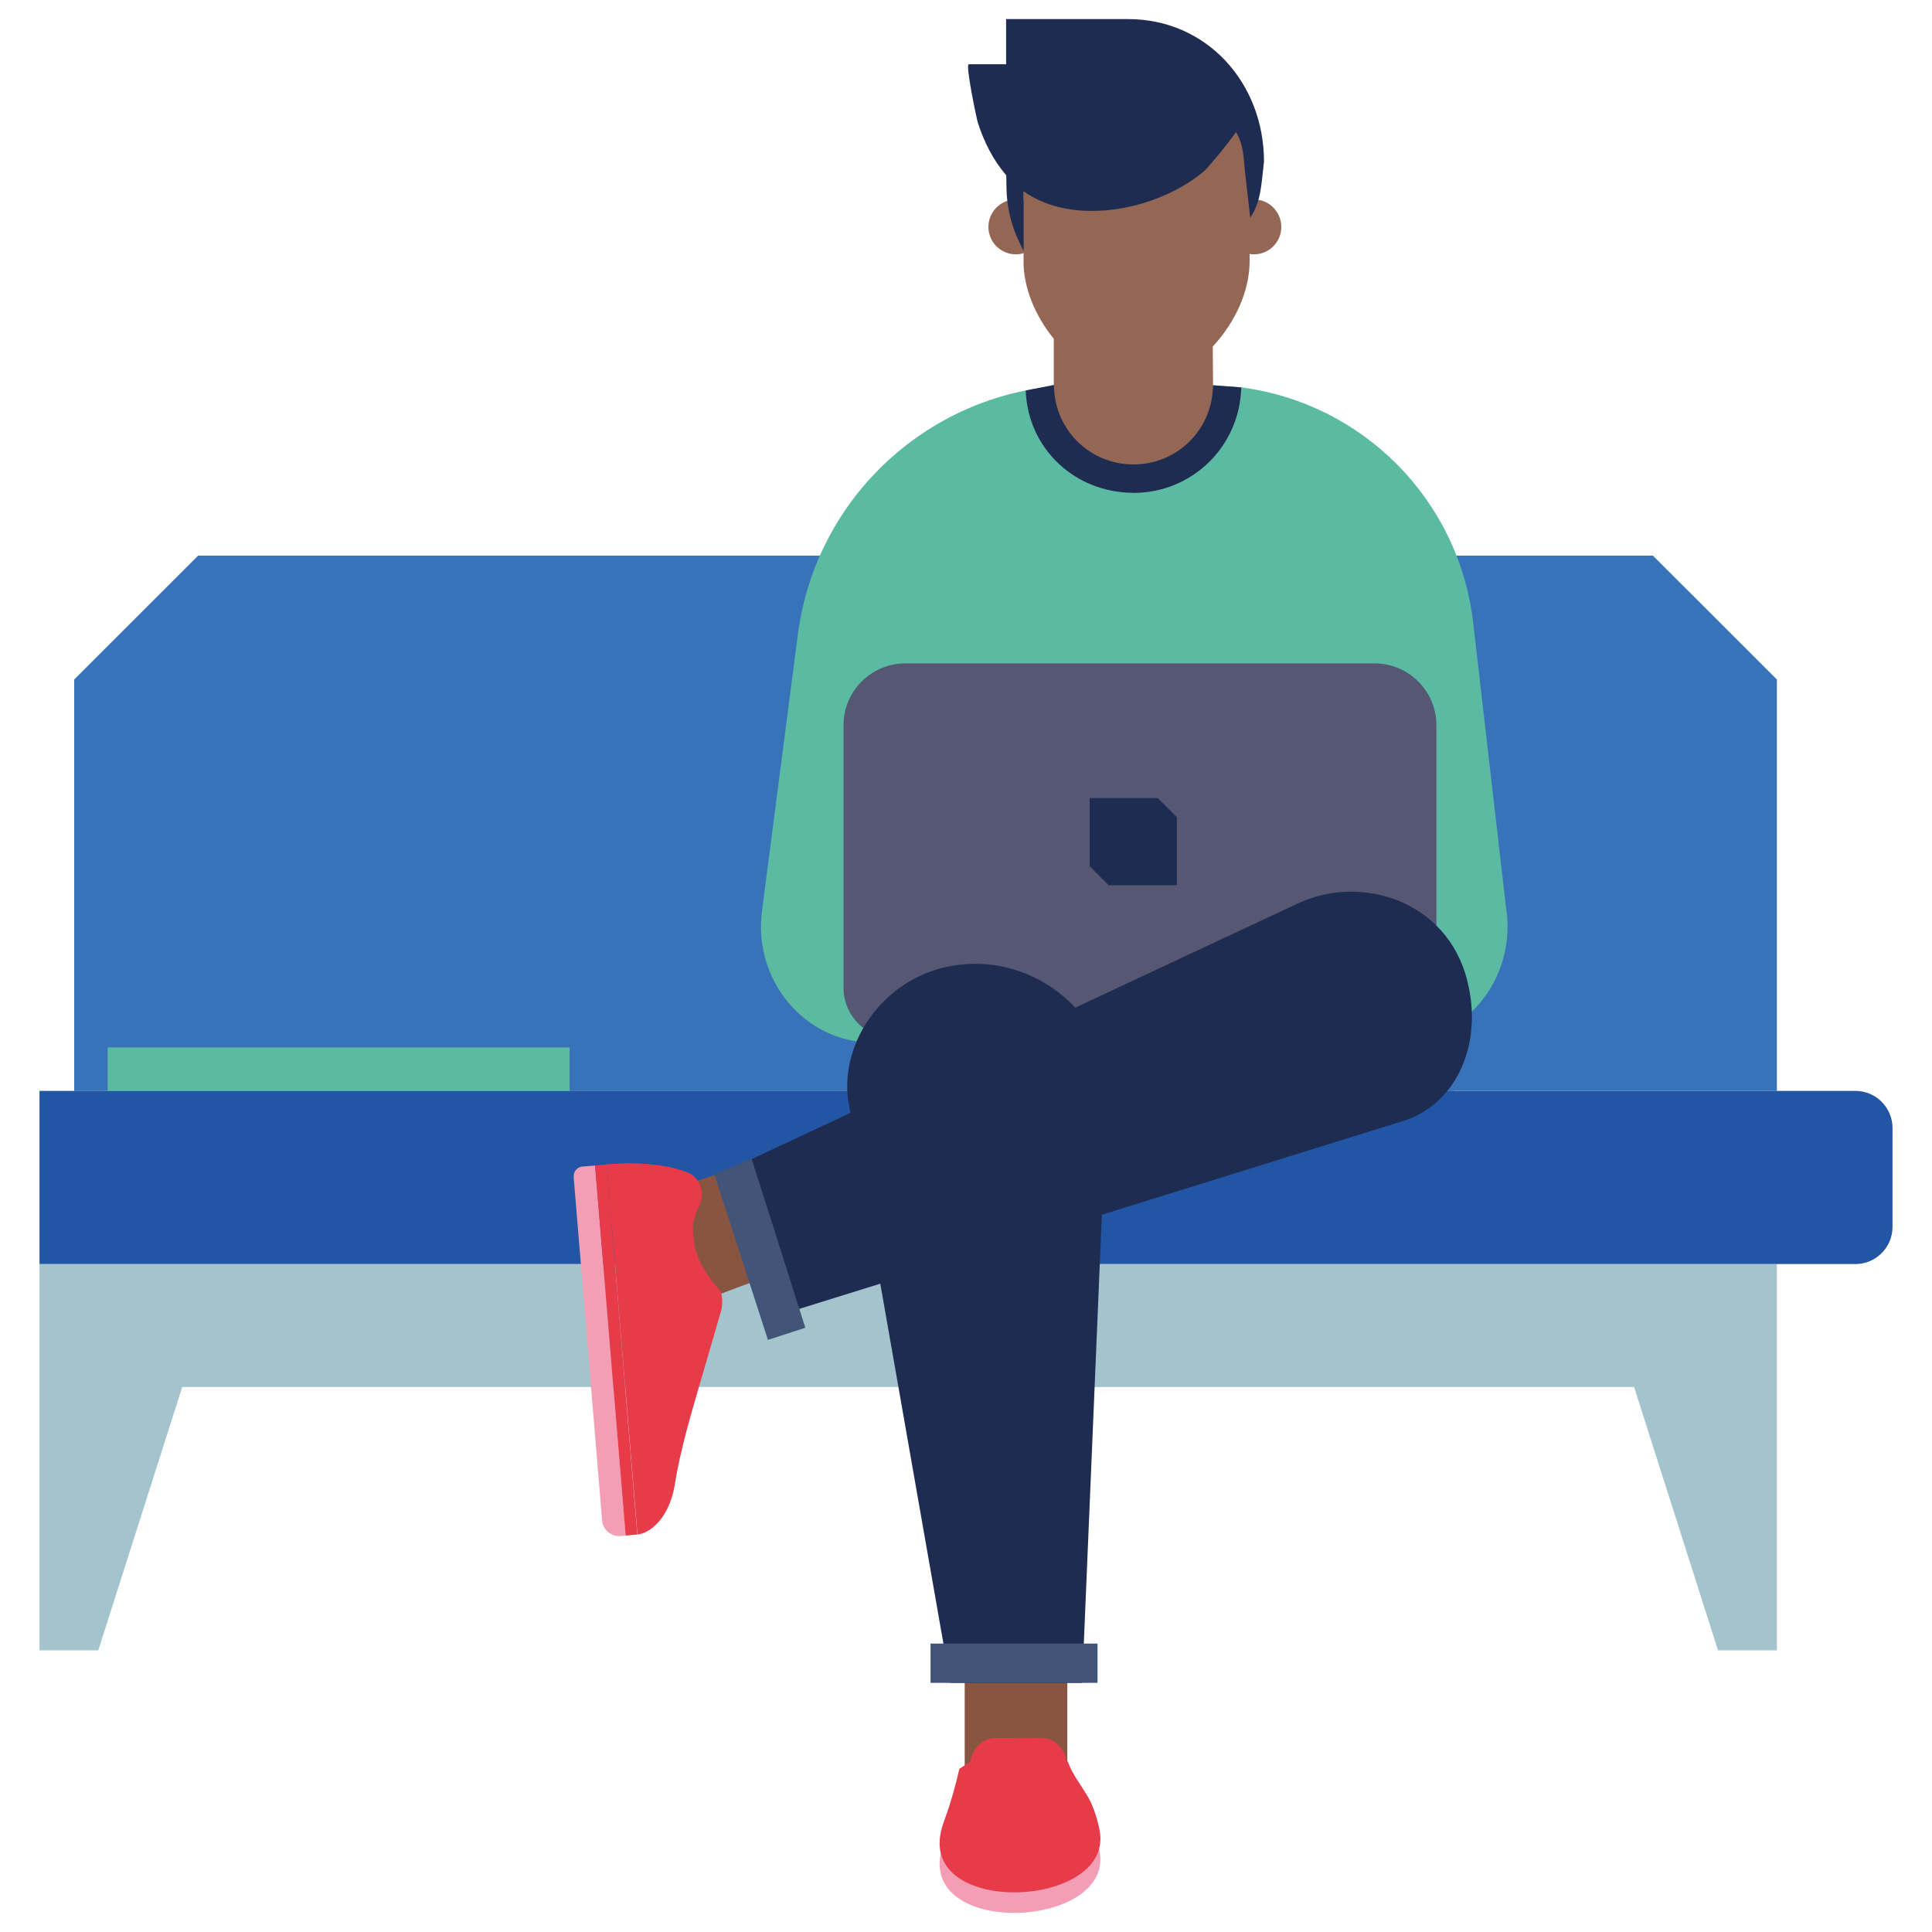
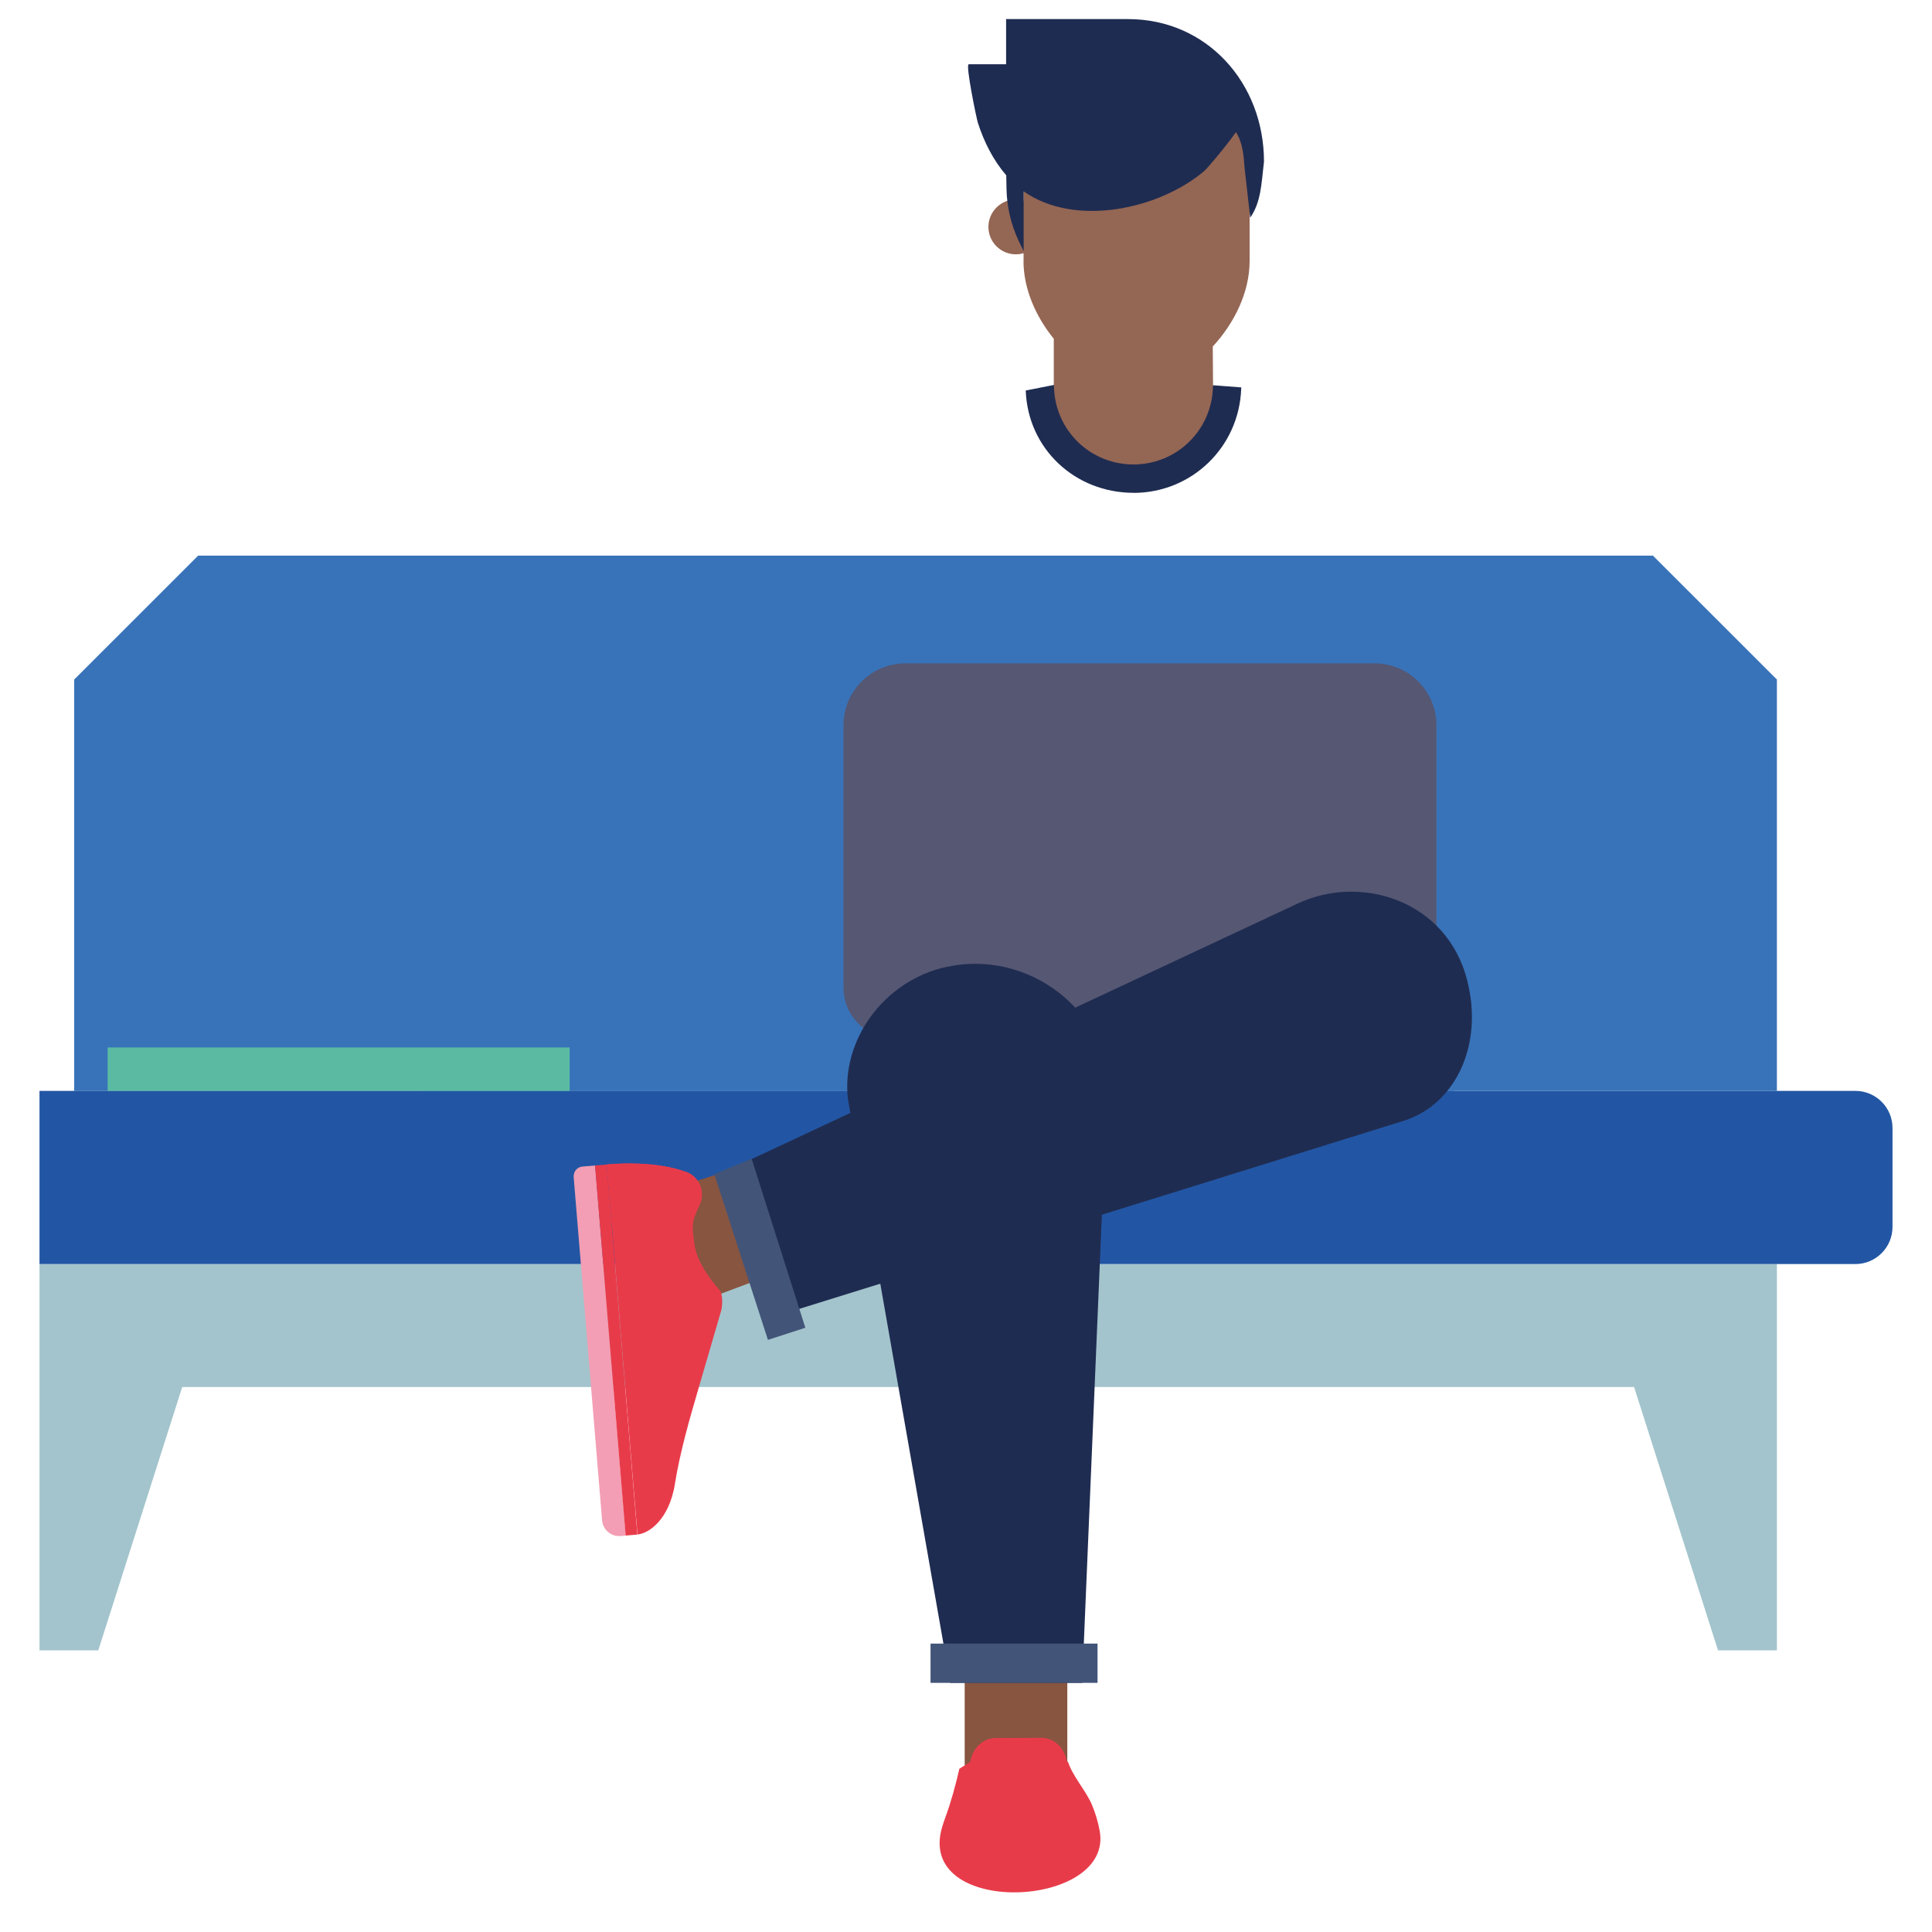
<svg xmlns="http://www.w3.org/2000/svg" id="uuid-65088072-48c5-4c92-b2d6-c79fc00a48be" data-name="Layer 1" viewBox="0 0 250 250">
  <defs>
    <style>
      .uuid-c90c80e9-977a-4f9c-a8ee-4e38d8e6f377 {
        fill: #3873b9;
      }

      .uuid-a48c18fa-0f6e-4f54-8162-c7fcc3df6069 {
        fill: #a3c4cc;
      }

      .uuid-4cb7662e-1c89-4c86-a587-a21142db3cb6 {
        fill: #2256a4;
      }

      .uuid-baf5f755-de97-4aae-a932-d66a6148b6f5 {
        fill: #f39eb4;
      }

      .uuid-01b801ee-cada-4b15-9b1b-94f9a0661559 {
        fill: #e83b4a;
      }

      .uuid-a8ae4348-25f7-4743-9c0f-b2540b56ba85 {
        fill: #5bbba2;
      }

      .uuid-91acc9cc-89df-442a-b21a-cc014fcb9409 {
        fill: #425478;
      }

      .uuid-01568098-f0d1-4748-8513-67d497c726a0 {
        fill: #946654;
      }

      .uuid-ee042a42-0eba-442b-b31d-dce2ecd771ab {
        fill: #555773;
      }

      .uuid-dabce1cc-1723-432c-8240-564d6ac5ce85 {
        fill: #875540;
      }

      .uuid-24b6abbf-c479-4d70-b286-2f64e63a47c7 {
        fill: #1f2c51;
      }
    </style>
  </defs>
  <polygon class="uuid-a48c18fa-0f6e-4f54-8162-c7fcc3df6069" points="5.11 163.57 5.11 213.55 12.72 213.55 23.58 179.48 211.45 179.48 222.31 213.55 229.93 213.55 229.93 163.57 5.11 163.57" />
  <g>
    <path class="uuid-c90c80e9-977a-4f9c-a8ee-4e38d8e6f377" d="M188.16,141.17H9.6v-53.24c6.26-6.26,9.77-9.77,16.04-16.03h162.52v69.28Z" />
    <rect class="uuid-dabce1cc-1723-432c-8240-564d6ac5ce85" x="124.83" y="214.49" width="13.28" height="18.51" />
    <path class="uuid-4cb7662e-1c89-4c86-a587-a21142db3cb6" d="M5.11,163.57h234.97c2.66,0,4.81-2.16,4.81-4.81v-12.79c0-2.66-2.15-4.81-4.81-4.81H5.11v22.41Z" />
    <path class="uuid-c90c80e9-977a-4f9c-a8ee-4e38d8e6f377" d="M54.37,141.17h175.56v-53.24c-6.26-6.26-9.77-9.77-16.04-16.03H54.37v69.28Z" />
    <rect class="uuid-a8ae4348-25f7-4743-9c0f-b2540b56ba85" x="13.93" y="135.54" width="59.78" height="5.63" />
-     <path class="uuid-baf5f755-de97-4aae-a932-d66a6148b6f5" d="M124.13,231.53l.21-.93h14.82c.6,1.89,1.34,3.72,2.11,5.53.48,1.11.81,2.27,1.02,3.37,1.95,10.21-23.92,11.34-20.37-.45.12-.4.26-.81.41-1.22.75-2.04,1.32-4.15,1.81-6.29" />
-     <path class="uuid-a8ae4348-25f7-4743-9c0f-b2540b56ba85" d="M112.9,134.91h67.74c8.91,0,15.7-8.33,14.24-17.47l-4.25-36.86c-1.85-16-14.37-28.42-29.99-30.45-1.38-.09-2.74-.23-4.16-.29l-10.32-.1-6.53.07c-18.49.19-34.01,13.98-36.39,32.31l-4.6,35.48c-1.35,9.09,5.42,17.3,14.26,17.3" />
+     <path class="uuid-baf5f755-de97-4aae-a932-d66a6148b6f5" d="M124.13,231.53l.21-.93h14.82" />
    <path class="uuid-ee042a42-0eba-442b-b31d-dce2ecd771ab" d="M115.75,134.4h70.12v-40.55c0-4.43-3.59-8.01-8.02-8.01h-60.69c-4.43,0-8.01,3.59-8.01,8.01v33.95c0,3.65,2.96,6.6,6.6,6.6" />
-     <path class="uuid-01568098-f0d1-4748-8513-67d497c726a0" d="M158.71,29.36c0,1.96,1.59,3.55,3.55,3.55s3.54-1.59,3.54-3.55-1.59-3.55-3.54-3.55-3.55,1.59-3.55,3.55" />
    <path class="uuid-01568098-f0d1-4748-8513-67d497c726a0" d="M127.9,29.36c0,1.96,1.59,3.55,3.55,3.55s3.54-1.59,3.54-3.55-1.59-3.55-3.54-3.55-3.55,1.59-3.55,3.55" />
    <path class="uuid-24b6abbf-c479-4d70-b286-2f64e63a47c7" d="M122.97,217.76h17.06l3.25-77.15c0-9.75-10.14-17.77-20.7-15.51h-.05c-8.24,1.78-13.73,9.61-12.8,17.18l13.24,75.48Z" />
    <polygon class="uuid-dabce1cc-1723-432c-8240-564d6ac5ce85" points="93.56 151.71 87.72 153.58 87.72 169.49 102.21 164.07 93.56 151.71" />
    <path class="uuid-24b6abbf-c479-4d70-b286-2f64e63a47c7" d="M100.49,170.28l-6.93-18.56,74.31-34.78c8.16-3.88,19.36-.48,22,9.96v.05c2.08,8.15-1.43,15.89-8.16,18.06l-81.21,25.27Z" />
    <path class="uuid-baf5f755-de97-4aae-a932-d66a6148b6f5" d="M74.23,152.29l3.68,44.45c.1,1.21,1.17,2.12,2.38,2.02l.68-.05-3.96-47.89-1.64.13c-.68.06-1.19.65-1.13,1.34" />
    <rect class="uuid-01b801ee-cada-4b15-9b1b-94f9a0661559" x="78.98" y="150.67" width="1.52" height="48.05" transform="translate(-14.14 7.17) rotate(-4.73)" />
    <path class="uuid-01b801ee-cada-4b15-9b1b-94f9a0661559" d="M87.33,192.02c.68-4.19,1.87-8.29,3.06-12.37l2.97-10.19s.34-1.85-.28-2.56c-1.16-1.32-2.88-3.59-3.21-5.83-.43-2.9-.24-3.18.67-5.15.77-1.66-.02-3.69-1.75-4.29-2.16-.75-5.47-1.35-10.27-.96l3.25,39.24.72,8.65c1.46-.12,4.09-1.89,4.85-6.55" />
    <path class="uuid-01b801ee-cada-4b15-9b1b-94f9a0661559" d="M79.15,158.35l-.64-7.66c4.08-.34,7.07.05,9.2.63-1.24,7.23-6.91,6.76-8.57,7.03" />
    <path class="uuid-01b801ee-cada-4b15-9b1b-94f9a0661559" d="M124.13,228.88l1.49-.93h12.57c.6,1.89,2.3,3.72,3.08,5.53.48,1.11.81,2.27,1.02,3.37,1.95,10.2-23.92,11.34-20.37-.46.12-.4.26-.81.41-1.22.75-2.04,1.32-4.15,1.81-6.29" />
    <path class="uuid-01b801ee-cada-4b15-9b1b-94f9a0661559" d="M138.08,230.88v-2.36c0-2.02-1.5-3.66-3.35-3.65l-5.89.03c-1.84,0-3.32,1.64-3.32,3.65v3.58l12.57-1.26Z" />
    <path class="uuid-01568098-f0d1-4748-8513-67d497c726a0" d="M132.45,33.77v-10.82c0-6.23,5.1-11.32,11.32-11.32h6.61c6.23,0,11.32,5.1,11.32,11.32v10.82c0,4.02-1.96,8.04-4.77,11.07l.04,5.06s1.81.15,1.8.29c-.23,6.49-5.57,11.69-12.12,11.69s-11.91-5.16-12.14-11.66l1.85-.23v-6.15c-2.34-2.88-3.92-6.48-3.92-10.08" />
    <path class="uuid-24b6abbf-c479-4d70-b286-2f64e63a47c7" d="M125.35,8.31s2.05,0,4.84,0V2.47h15.78c10.19,0,17.59,8.26,17.59,18.45l-.04.36c-.3,2.47-.33,4.84-1.74,6.89l-.7-6.13c-.17-2.11-.27-3.53-1.15-4.94-1.36,1.94-3.73,4.71-4.08,5.01-5.81,4.96-16.73,7.35-23.39,2.65v7.75l-.61-1.27c-1.02-2.14-1.57-4.48-1.61-6.86l-.03-1.69c-1.69-1.96-2.88-4.34-3.67-6.79-.19-.59-1.63-7.58-1.19-7.58" />
    <rect class="uuid-91acc9cc-89df-442a-b21a-cc014fcb9409" x="120.41" y="212.68" width="21.61" height="5.08" />
    <polygon class="uuid-91acc9cc-89df-442a-b21a-cc014fcb9409" points="92.43 151.92 99.37 173.38 104.21 171.81 97.26 149.94 92.43 151.92" />
-     <path class="uuid-24b6abbf-c479-4d70-b286-2f64e63a47c7" d="M143.48,114.55h8.81v-8.81c-.97-.96-1.51-1.5-2.47-2.47h-8.82v8.81c.97.97,1.5,1.5,2.47,2.47" />
    <path class="uuid-24b6abbf-c479-4d70-b286-2f64e63a47c7" d="M146.66,63.78c7.55,0,13.67-5.91,13.95-13.46.02-.12.01-.19.01-.19l-1.68-.13-1.96-.15s-.03.21-.03.33c-.2,5.56-4.72,9.92-10.28,9.92s-10.09-4.36-10.28-9.92c0-.12,0-.25,0-.37l-3.66.72c.27,7.55,6.39,13.24,13.95,13.24" />
  </g>
</svg>